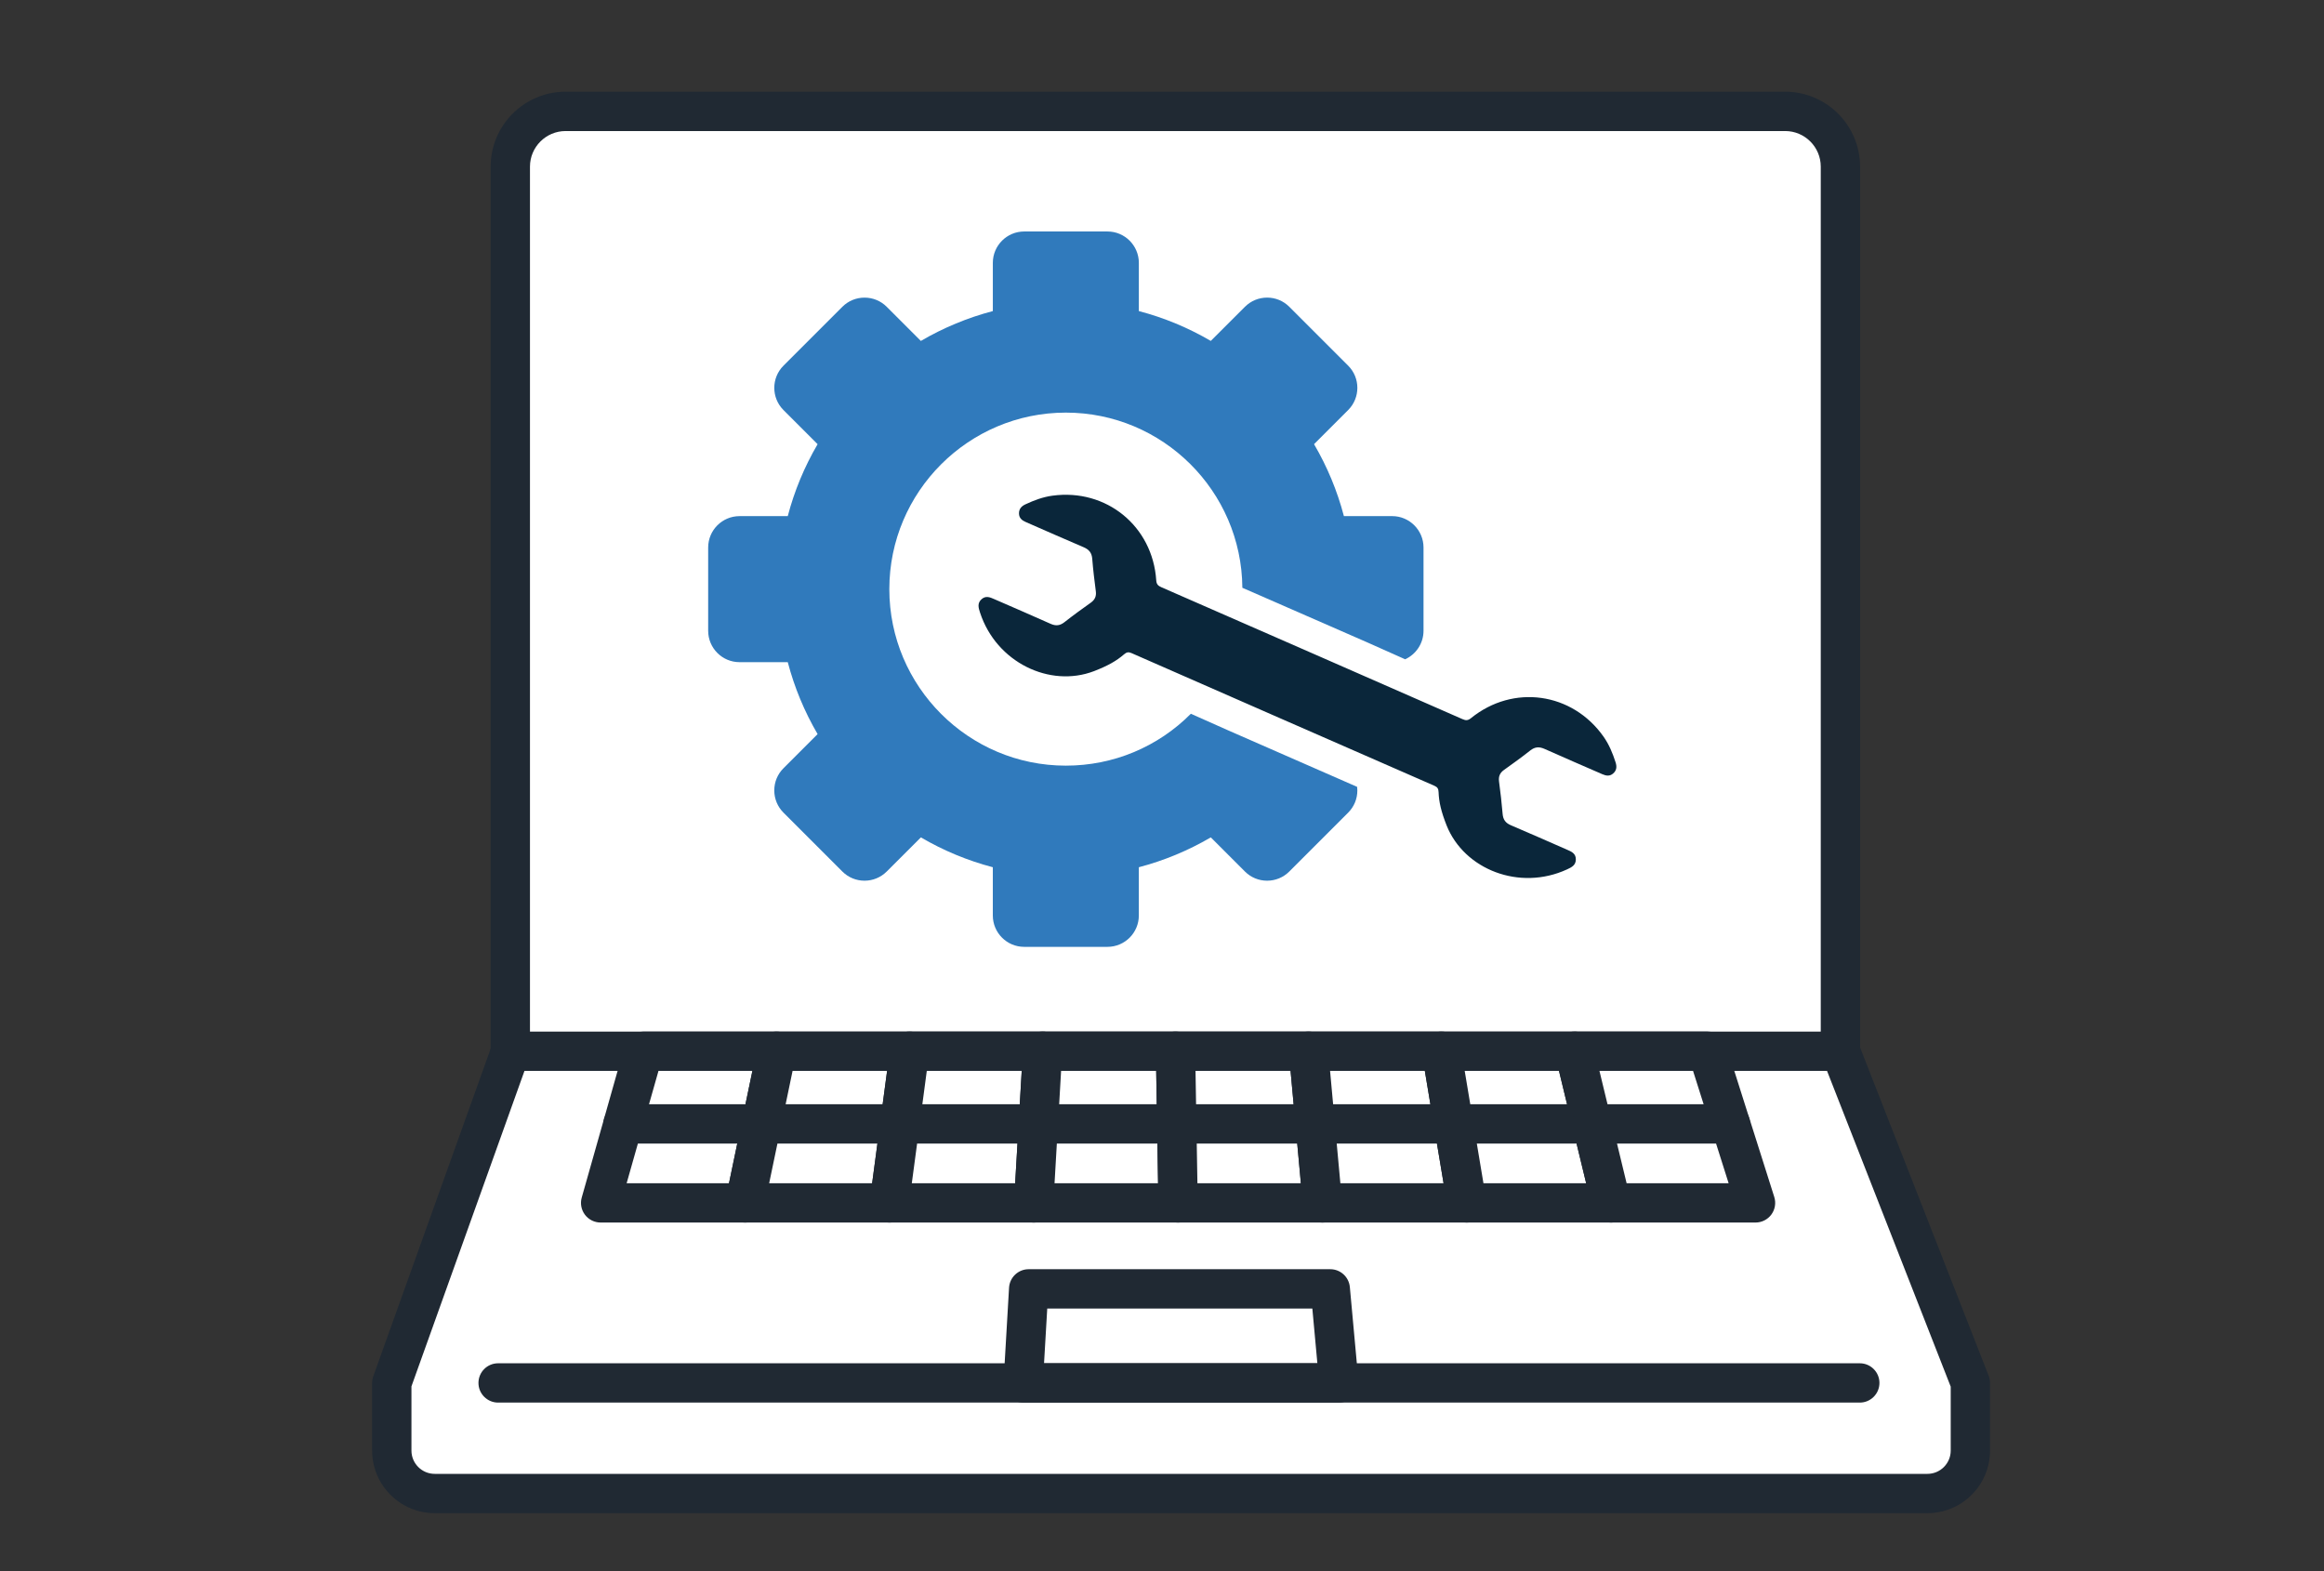
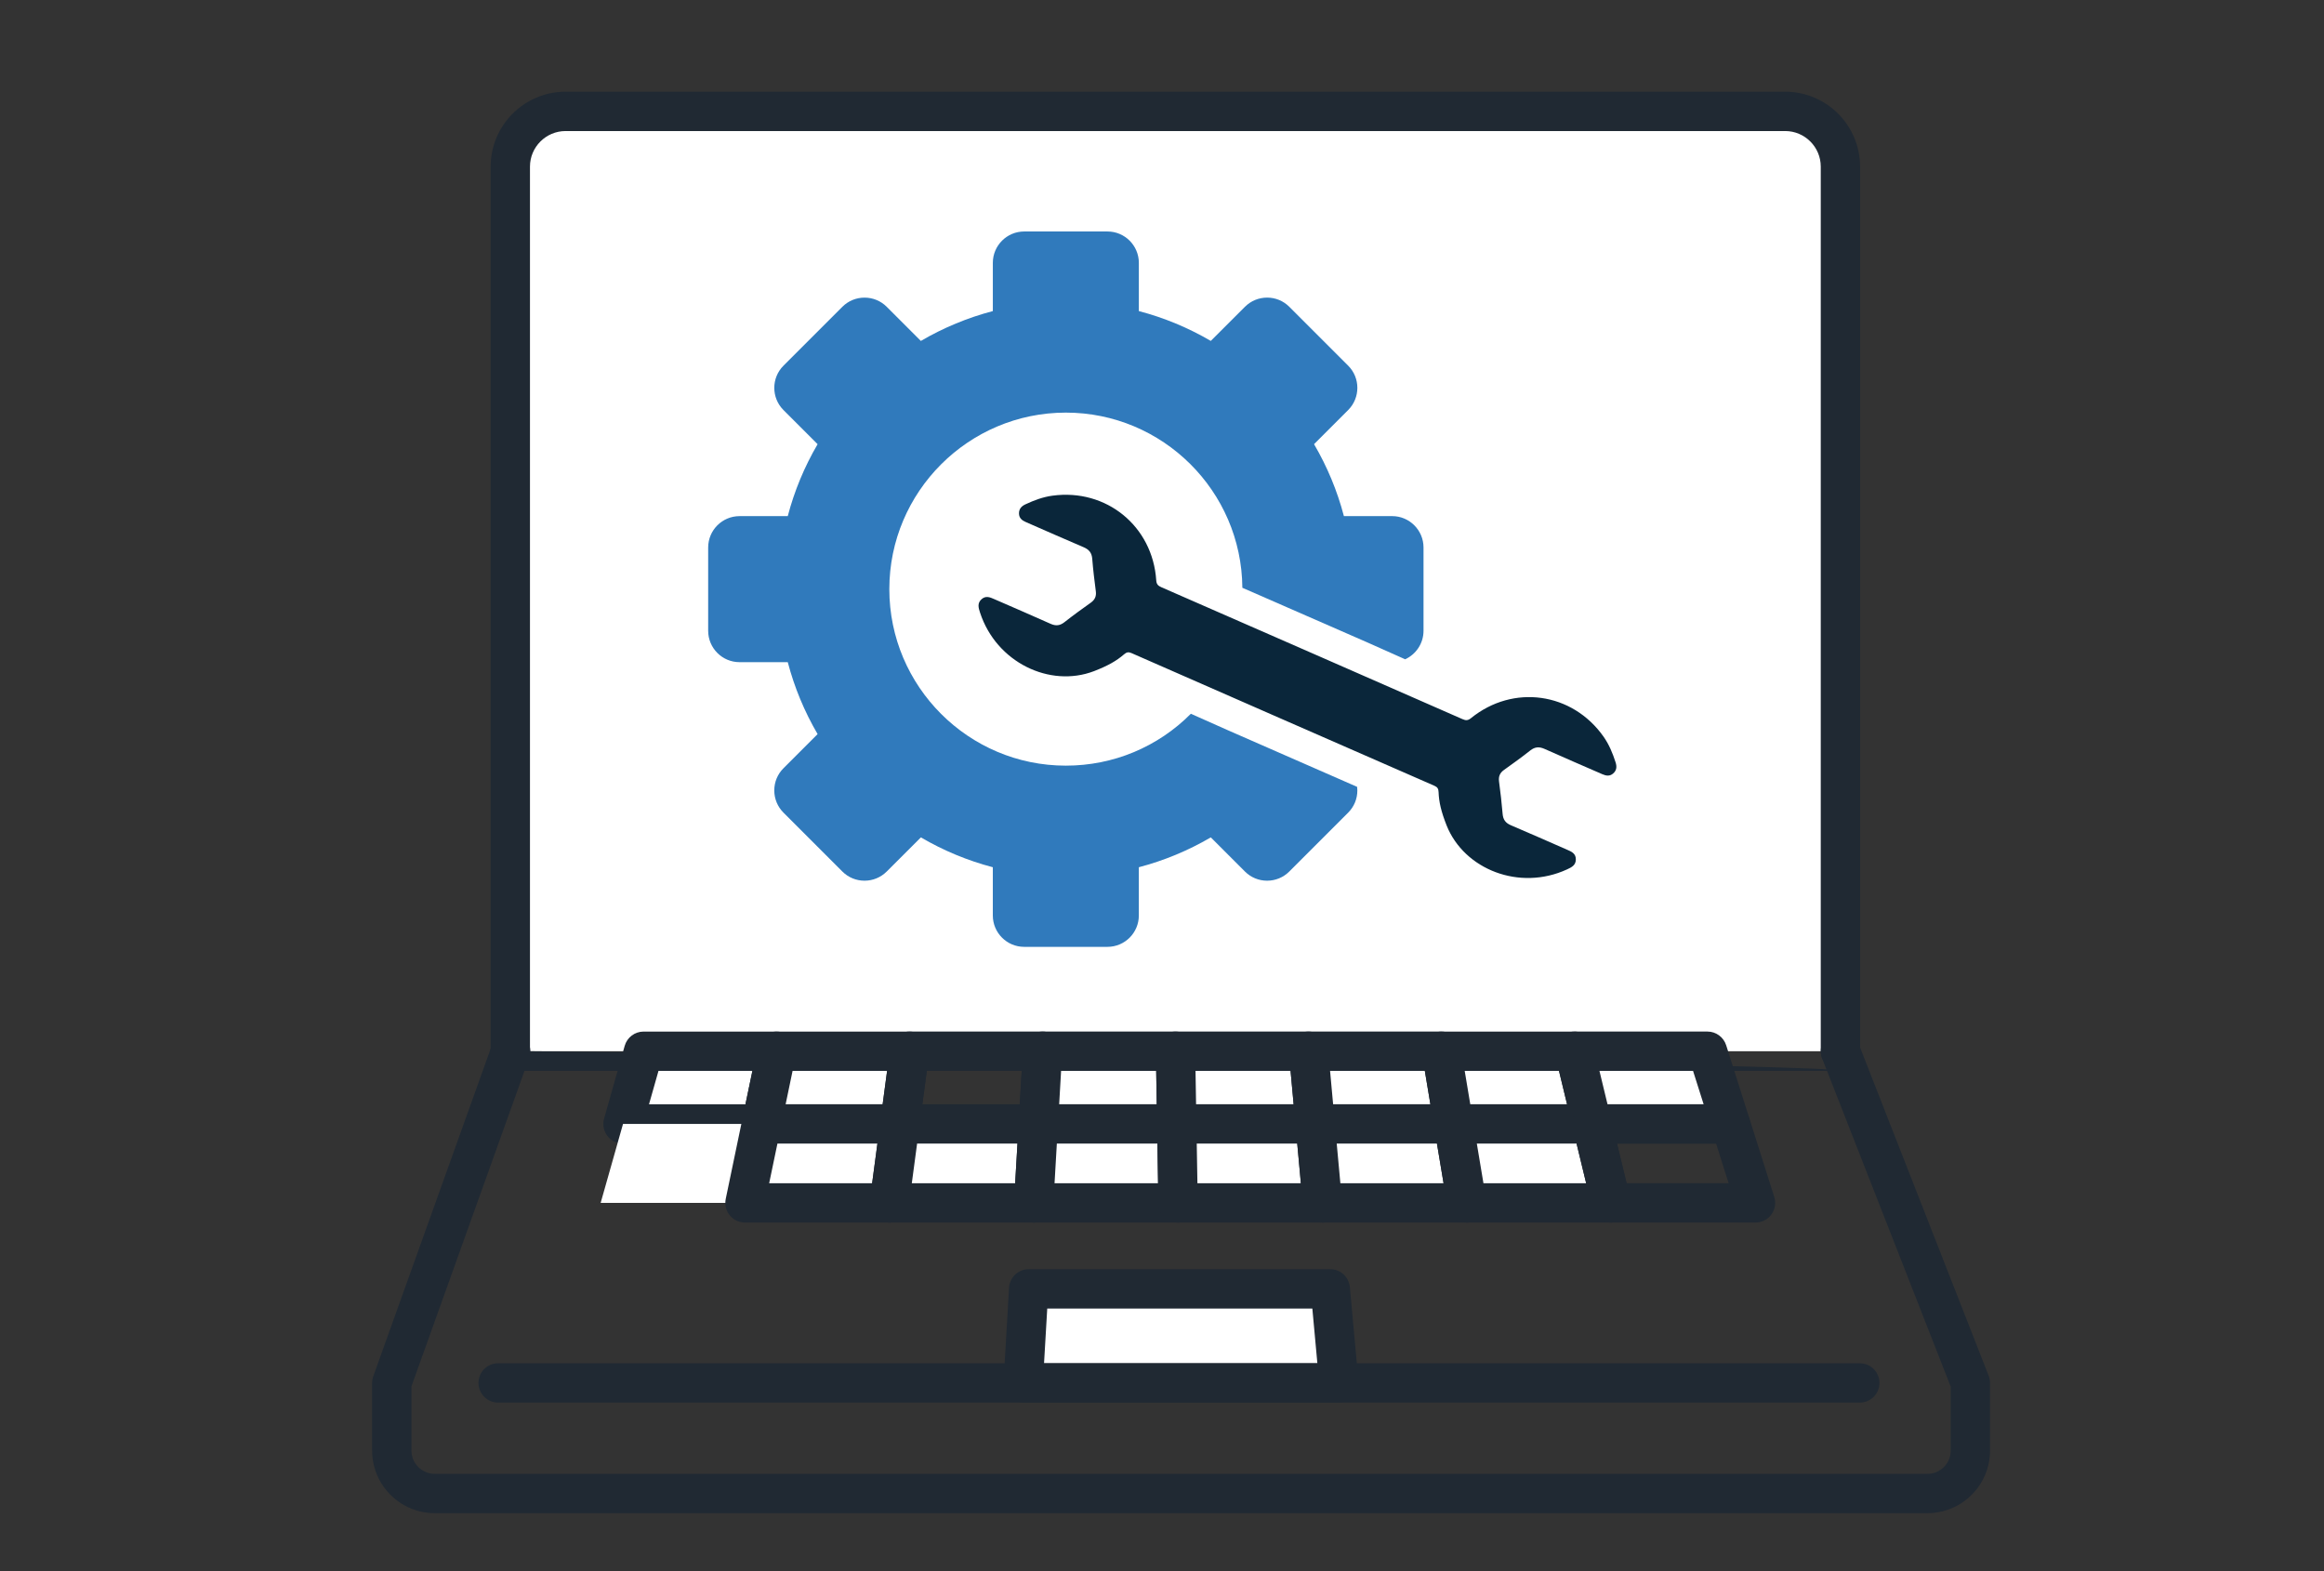
<svg xmlns="http://www.w3.org/2000/svg" version="1.1" id="レイヤー_1" x="0px" y="0px" width="121.266px" height="82px" viewBox="0 0 121.266 82" enable-background="new 0 0 121.266 82" xml:space="preserve">
  <rect x="0" y="0" width="121.266" height="82" fill="#333333" stroke="none" />
  <g>
    <g>
      <path fill="#FFFFFF" d="M93.149,5.811H29.513c-1.593,0-2.885,1.292-2.885,2.885v46.158h69.405V8.696    C96.033,7.103,94.742,5.811,93.149,5.811z" />
      <path fill="#202933" d="M96.033,55.879c-0.566,0-1.026-0.459-1.026-1.025V8.696c0-1.025-0.833-1.858-1.858-1.858H29.513    c-1.025,0-1.859,0.833-1.859,1.858v46.158c0,0.566-0.459,1.025-1.026,1.025s-1.026-0.459-1.026-1.025V8.696    c0-2.156,1.754-3.911,3.911-3.911h63.635c2.156,0,3.911,1.754,3.911,3.911v46.158C97.06,55.42,96.6,55.879,96.033,55.879z" />
    </g>
    <g>
-       <path fill="#FFFFFF" d="M26.645,54.854l-6.202,17.309v3.529c0,1.237,1.003,2.24,2.24,2.24h77.891c1.236,0,2.239-1.003,2.239-2.24    v-3.529l-6.779-17.309H26.645z" />
      <path fill="#202933" d="M100.573,78.958h-77.89c-1.801,0-3.266-1.465-3.266-3.267v-3.529c0-0.118,0.021-0.235,0.06-0.346    l6.141-17.138c0.083-0.483,0.504-0.852,1.011-0.852h0.016c0.334,0,0.647,0.162,0.839,0.436c0.192,0.272,0.24,0.622,0.127,0.937    l-6.142,17.142v3.351c0,0.67,0.544,1.215,1.214,1.215h77.89c0.67,0,1.215-0.545,1.215-1.215v-3.335l-6.709-17.129    c-0.207-0.527,0.054-1.123,0.581-1.33c0.527-0.206,1.123,0.054,1.329,0.581l6.78,17.31c0.046,0.119,0.07,0.246,0.07,0.374v3.529    C103.839,77.493,102.374,78.958,100.573,78.958z" />
    </g>
    <g>
      <polygon fill="#FFFFFF" points="61.546,67.255 53.677,67.255 53.391,72.162 61.628,72.162 69.865,72.162 69.415,67.255   " />
      <path fill="#202933" d="M69.865,73.188H53.391c-0.283,0-0.553-0.116-0.747-0.322c-0.194-0.205-0.294-0.481-0.278-0.764    l0.286-4.907c0.032-0.543,0.481-0.967,1.024-0.967h15.738c0.53,0,0.973,0.404,1.021,0.933l0.45,4.907    c0.025,0.287-0.07,0.572-0.265,0.785C70.428,73.067,70.154,73.188,69.865,73.188z M54.478,71.137H68.74l-0.262-2.855H54.645    L54.478,71.137z" />
    </g>
    <path fill="#202933" d="M97.043,73.188H25.992c-0.566,0-1.026-0.46-1.026-1.026s0.459-1.025,1.026-1.025h71.051   c0.566,0,1.026,0.459,1.026,1.025S97.61,73.188,97.043,73.188z" />
-     <path fill="#202933" d="M96.033,55.879H26.629c-0.567,0-1.026-0.459-1.026-1.025c0-0.567,0.459-1.026,1.026-1.026h69.405   c0.566,0,1.026,0.459,1.026,1.026C97.06,55.42,96.6,55.879,96.033,55.879z" />
+     <path fill="#202933" d="M96.033,55.879H26.629c-0.567,0-1.026-0.459-1.026-1.025c0-0.567,0.459-1.026,1.026-1.026c0.566,0,1.026,0.459,1.026,1.026C97.06,55.42,96.6,55.879,96.033,55.879z" />
    <g>
      <g>
        <polygon fill="#FFFFFF" points="39.732,58.648 32.509,58.648 33.584,54.854 40.523,54.854    " />
        <path fill="#202933" d="M39.732,59.674h-7.224c-0.322,0-0.625-0.15-0.818-0.407c-0.194-0.256-0.256-0.589-0.169-0.898     l1.075-3.795c0.125-0.441,0.528-0.746,0.987-0.746h6.939c0.309,0,0.601,0.14,0.796,0.379s0.271,0.554,0.208,0.856l-0.791,3.795     C40.637,59.333,40.218,59.674,39.732,59.674z M33.865,57.622h5.032l0.363-1.743H34.36L33.865,57.622z" />
      </g>
      <g>
        <polygon fill="#FFFFFF" points="46.955,58.648 39.732,58.648 40.523,54.854 47.462,54.854    " />
        <path fill="#202933" d="M46.955,59.674h-7.223c-0.309,0-0.602-0.139-0.796-0.379c-0.195-0.239-0.271-0.554-0.208-0.856     l0.791-3.795c0.099-0.476,0.518-0.816,1.004-0.816h6.939c0.295,0,0.577,0.128,0.771,0.351c0.195,0.222,0.284,0.518,0.246,0.812     l-0.506,3.795C47.905,59.293,47.47,59.674,46.955,59.674z M40.994,57.622h5.063l0.232-1.743h-4.932L40.994,57.622z" />
      </g>
      <g>
-         <polygon fill="#FFFFFF" points="54.179,58.648 46.955,58.648 47.462,54.854 54.4,54.854    " />
        <path fill="#202933" d="M54.179,59.674h-7.224c-0.295,0-0.577-0.127-0.772-0.35s-0.284-0.519-0.245-0.812l0.506-3.795     c0.068-0.51,0.502-0.891,1.017-0.891H54.4c0.283,0,0.553,0.116,0.747,0.322c0.194,0.205,0.294,0.481,0.278,0.764l-0.221,3.795     C55.172,59.25,54.722,59.674,54.179,59.674z M48.128,57.622h5.083l0.102-1.743H48.36L48.128,57.622z" />
      </g>
      <g>
        <polygon fill="#FFFFFF" points="61.403,58.648 54.179,58.648 54.4,54.854 61.339,54.854    " />
        <path fill="#202933" d="M61.403,59.674h-7.224c-0.283,0-0.552-0.116-0.746-0.322c-0.194-0.205-0.294-0.481-0.278-0.764     l0.222-3.794c0.032-0.543,0.48-0.967,1.024-0.967h6.939c0.561,0,1.017,0.449,1.026,1.009l0.063,3.795     c0.005,0.275-0.102,0.541-0.294,0.736C61.942,59.563,61.678,59.674,61.403,59.674z M55.267,57.622h5.092l-0.029-1.743h-4.962     L55.267,57.622z" />
      </g>
      <g>
        <polygon fill="#FFFFFF" points="68.626,58.648 61.403,58.648 61.339,54.854 68.279,54.854    " />
        <path fill="#202933" d="M68.626,59.674h-7.224c-0.56,0-1.017-0.449-1.026-1.009l-0.063-3.795     c-0.004-0.274,0.102-0.54,0.294-0.736s0.457-0.307,0.731-0.307h6.939c0.53,0,0.973,0.404,1.021,0.933l0.348,3.795     c0.026,0.287-0.069,0.572-0.264,0.785S68.914,59.674,68.626,59.674z M62.411,57.622h5.09l-0.159-1.743h-4.96L62.411,57.622z" />
      </g>
      <g>
        <polygon fill="#FFFFFF" points="75.85,58.648 68.626,58.648 68.279,54.854 75.217,54.854    " />
        <path fill="#202933" d="M75.85,59.674h-7.224c-0.53,0-0.974-0.404-1.022-0.933l-0.348-3.794     c-0.026-0.288,0.069-0.572,0.264-0.786c0.194-0.213,0.47-0.334,0.759-0.334h6.938c0.501,0,0.93,0.362,1.012,0.857l0.633,3.795     c0.05,0.298-0.034,0.602-0.229,0.832C76.438,59.541,76.151,59.674,75.85,59.674z M69.562,57.622h5.076l-0.29-1.743h-4.945     L69.562,57.622z" />
      </g>
      <g>
        <polygon fill="#FFFFFF" points="83.073,58.648 75.85,58.648 75.217,54.854 82.156,54.854    " />
        <path fill="#202933" d="M83.073,59.674H75.85c-0.502,0-0.93-0.362-1.013-0.857l-0.633-3.795     c-0.049-0.297,0.035-0.602,0.229-0.831c0.195-0.23,0.481-0.363,0.783-0.363h6.938c0.475,0,0.887,0.324,0.998,0.785l0.917,3.795     c0.073,0.306,0.003,0.628-0.191,0.875S83.387,59.674,83.073,59.674z M76.719,57.622h5.051l-0.422-1.743h-4.92L76.719,57.622z" />
      </g>
      <g>
        <polygon fill="#FFFFFF" points="90.296,58.648 83.073,58.648 82.156,54.854 89.095,54.854    " />
        <path fill="#202933" d="M90.296,59.674h-7.224c-0.474,0-0.886-0.324-0.997-0.785l-0.917-3.795     c-0.074-0.306-0.004-0.628,0.191-0.875c0.194-0.247,0.491-0.392,0.806-0.392h6.939c0.447,0,0.843,0.29,0.978,0.717l1.202,3.794     c0.099,0.313,0.043,0.652-0.15,0.916C90.931,59.519,90.623,59.674,90.296,59.674z M83.88,57.622h5.015l-0.552-1.743h-4.884     L83.88,57.622z" />
      </g>
      <g>
        <polygon fill="#FFFFFF" points="38.874,62.768 31.342,62.768 32.509,58.648 39.732,58.648    " />
-         <path fill="#202933" d="M38.874,63.793h-7.532c-0.322,0-0.625-0.15-0.819-0.406c-0.194-0.257-0.256-0.59-0.168-0.899l1.167-4.119     c0.125-0.441,0.528-0.746,0.987-0.746h7.224c0.309,0,0.601,0.139,0.796,0.379c0.195,0.239,0.271,0.554,0.208,0.856l-0.858,4.119     C39.779,63.452,39.36,63.793,38.874,63.793z M32.698,61.741h5.341l0.431-2.067h-5.186L32.698,61.741z" />
      </g>
      <g>
        <polygon fill="#FFFFFF" points="46.406,62.768 38.874,62.768 39.732,58.648 46.955,58.648    " />
        <path fill="#202933" d="M46.406,63.793h-7.533c-0.309,0-0.601-0.139-0.796-0.378c-0.194-0.24-0.271-0.555-0.208-0.856l0.858-4.12     c0.099-0.476,0.519-0.816,1.005-0.816h7.223c0.296,0,0.577,0.128,0.772,0.35c0.195,0.223,0.284,0.519,0.245,0.813l-0.549,4.119     C47.355,63.413,46.921,63.793,46.406,63.793z M40.135,61.741h5.373l0.275-2.067h-5.217L40.135,61.741z" />
      </g>
      <g>
        <polygon fill="#FFFFFF" points="53.939,62.768 46.406,62.768 46.955,58.648 54.179,58.648    " />
        <path fill="#202933" d="M53.939,63.793h-7.532c-0.296,0-0.577-0.127-0.772-0.35c-0.195-0.223-0.284-0.519-0.245-0.812     l0.549-4.119c0.068-0.51,0.503-0.891,1.017-0.891h7.224c0.283,0,0.552,0.116,0.747,0.322c0.194,0.205,0.294,0.481,0.278,0.764     l-0.24,4.119C54.931,63.37,54.482,63.793,53.939,63.793z M47.578,61.741h5.393l0.121-2.067h-5.238L47.578,61.741z" />
      </g>
      <g>
        <polygon fill="#FFFFFF" points="61.471,62.768 53.939,62.768 54.179,58.648 61.403,58.648    " />
        <path fill="#202933" d="M61.471,63.793h-7.532c-0.283,0-0.553-0.116-0.747-0.321c-0.194-0.206-0.294-0.482-0.278-0.764l0.24-4.12     c0.032-0.542,0.481-0.966,1.024-0.966h7.224c0.56,0,1.017,0.449,1.025,1.009l0.069,4.119c0.004,0.275-0.102,0.541-0.295,0.737     C62.01,63.683,61.746,63.793,61.471,63.793z M55.026,61.741h5.402l-0.035-2.067h-5.247L55.026,61.741z" />
      </g>
      <g>
        <polygon fill="#FFFFFF" points="69.003,62.768 61.471,62.768 61.403,58.648 68.626,58.648    " />
        <path fill="#202933" d="M69.003,63.793h-7.532c-0.56,0-1.016-0.448-1.025-1.009l-0.069-4.119     c-0.005-0.275,0.102-0.54,0.294-0.736s0.456-0.307,0.731-0.307h7.224c0.53,0,0.973,0.404,1.021,0.933l0.378,4.119     c0.026,0.287-0.069,0.572-0.265,0.785C69.567,63.672,69.292,63.793,69.003,63.793z M62.481,61.741h5.398l-0.189-2.067h-5.244     L62.481,61.741z" />
      </g>
      <g>
        <polygon fill="#FFFFFF" points="76.536,62.768 69.003,62.768 68.626,58.648 75.85,58.648    " />
        <path fill="#202933" d="M76.536,63.793h-7.533c-0.53,0-0.973-0.403-1.021-0.932l-0.378-4.12     c-0.026-0.287,0.069-0.572,0.265-0.785c0.194-0.213,0.469-0.334,0.758-0.334h7.224c0.501,0,0.929,0.362,1.012,0.857l0.687,4.119     c0.05,0.298-0.034,0.602-0.229,0.832C77.124,63.661,76.837,63.793,76.536,63.793z M69.94,61.741h5.385l-0.345-2.067H69.75     L69.94,61.741z" />
      </g>
      <g>
        <polygon fill="#FFFFFF" points="84.069,62.768 76.536,62.768 75.85,58.648 83.073,58.648    " />
        <path fill="#202933" d="M84.069,63.793h-7.532c-0.502,0-0.93-0.362-1.013-0.856l-0.687-4.12c-0.05-0.297,0.034-0.602,0.229-0.832     c0.194-0.229,0.481-0.362,0.783-0.362h7.223c0.475,0,0.887,0.324,0.998,0.785l0.995,4.119c0.074,0.306,0.004,0.629-0.191,0.876     C84.68,63.649,84.383,63.793,84.069,63.793z M77.406,61.741h5.359l-0.5-2.067h-5.204L77.406,61.741z" />
      </g>
      <g>
-         <polygon fill="#FFFFFF" points="91.601,62.768 84.069,62.768 83.073,58.648 90.296,58.648    " />
        <path fill="#202933" d="M91.601,63.793h-7.532c-0.474,0-0.886-0.324-0.997-0.784l-0.996-4.12     c-0.074-0.306-0.003-0.628,0.191-0.875s0.491-0.392,0.806-0.392h7.224c0.447,0,0.844,0.29,0.979,0.716l1.305,4.12     c0.099,0.312,0.043,0.651-0.15,0.916C92.236,63.638,91.928,63.793,91.601,63.793z M84.876,61.741h5.323l-0.654-2.067h-5.169     L84.876,61.741z" />
      </g>
    </g>
  </g>
  <g id="XMLID_2_">
    <path id="XMLID_4_" fill="#307ABC" d="M64.048,38.094c0,0-1.779-0.793-1.909-0.85c-1.722,1.733-4.044,2.708-6.523,2.708   c-5.079,0-9.211-4.132-9.211-9.211c0-5.079,4.132-9.211,9.211-9.211c5.055,0,9.172,4.094,9.21,9.14   c2.191,0.956,4.37,1.909,6.511,2.847c0,0,1.827,0.816,1.984,0.885c0.564-0.258,0.958-0.829,0.958-1.488v-4.346   c0-0.902-0.734-1.637-1.637-1.637h-2.513c-0.002,0-0.005-0.001-0.005-0.003c-0.344-1.311-0.866-2.57-1.554-3.745   c-0.003-0.005-0.002-0.008-0.001-0.009l1.779-1.779c0.638-0.638,0.638-1.677,0-2.314l-3.073-3.073   c-0.309-0.309-0.72-0.479-1.157-0.479s-0.848,0.17-1.157,0.479l-1.782,1.78c-0.002,0-0.004-0.001-0.006-0.002   c-1.175-0.687-2.434-1.209-3.745-1.553c-0.002,0-0.003-0.002-0.003-0.004v-2.513c0-0.902-0.734-1.637-1.637-1.637h-4.346   c-0.902,0-1.636,0.734-1.636,1.637v2.513c0,0.002-0.001,0.004-0.004,0.004c-1.31,0.344-2.57,0.866-3.745,1.553   c-0.001,0.001-0.003,0.002-0.005,0.002c-0.001,0-0.002,0-0.004,0l-1.779-1.779c-0.309-0.309-0.72-0.479-1.158-0.479   c-0.437,0-0.848,0.17-1.157,0.479l-3.073,3.073c-0.638,0.638-0.638,1.676,0,2.314l1.779,1.779c0,0.001,0.001,0.004-0.001,0.009   c-0.687,1.175-1.209,2.434-1.553,3.744c-0.001,0.002-0.003,0.004-0.004,0.004h-2.514c-0.902,0-1.636,0.734-1.636,1.637v4.346   c0,0.902,0.734,1.637,1.636,1.637h2.514c0.001,0,0.003,0.001,0.004,0.003c0.344,1.31,0.866,2.57,1.553,3.745   c0.003,0.004,0.001,0.007,0.001,0.009l-1.779,1.779c-0.31,0.309-0.479,0.72-0.479,1.157s0.17,0.848,0.479,1.158l3.073,3.073   c0.309,0.309,0.72,0.479,1.157,0.479c0.438,0,0.849-0.171,1.158-0.479l1.782-1.78c0.001,0,0.003,0.001,0.006,0.002   c1.173,0.687,2.433,1.209,3.742,1.553c0.005,0.001,0.006,0.004,0.006,0.005v2.514c0,0.902,0.734,1.637,1.636,1.637h4.346   c0.903,0,1.637-0.734,1.637-1.637v-2.515c0,0,0.001-0.003,0.006-0.004c1.31-0.344,2.57-0.867,3.744-1.554h0.007l1.779,1.779   c0.31,0.309,0.72,0.479,1.157,0.479s0.849-0.171,1.157-0.479l3.073-3.073c0.309-0.31,0.479-0.72,0.479-1.157   c0-0.063-0.004-0.126-0.012-0.188C68.413,40.008,66.178,39.03,64.048,38.094z" />
    <path id="XMLID_3_" fill="#0A263A" d="M57.085,35.021c0.725-0.281,1.173-0.536,1.566-0.876c0.13-0.112,0.228-0.138,0.389-0.067   c1.893,0.829,12.429,5.454,15.809,6.925c0.162,0.071,0.21,0.16,0.216,0.331c0.019,0.52,0.136,1.022,0.422,1.745   c0.92,2.29,3.799,3.429,6.28,2.287c0.237-0.109,0.465-0.218,0.46-0.532c-0.004-0.304-0.229-0.397-0.458-0.496   c-0.977-0.426-1.949-0.86-2.931-1.276c-0.277-0.117-0.406-0.292-0.431-0.591c-0.046-0.566-0.114-1.131-0.188-1.695   c-0.033-0.259,0.043-0.445,0.256-0.598c0.462-0.331,0.925-0.662,1.37-1.015c0.248-0.197,0.472-0.209,0.755-0.082   c1.001,0.45,2.011,0.88,3.016,1.32c0.197,0.086,0.387,0.112,0.561-0.043c0.182-0.16,0.196-0.354,0.125-0.576   c-0.152-0.475-0.341-0.933-0.628-1.341c-1.63-2.317-4.718-2.751-6.919-0.967c-0.162,0.131-0.275,0.125-0.447,0.049   c-1.881-0.824-12.35-5.419-15.708-6.881c-0.171-0.075-0.254-0.153-0.268-0.361c-0.188-2.828-2.605-4.797-5.412-4.417   c-0.495,0.066-0.959,0.24-1.411,0.451c-0.211,0.098-0.343,0.242-0.338,0.483c0.005,0.233,0.152,0.354,0.35,0.44   c1.006,0.438,2.007,0.886,3.018,1.314c0.287,0.121,0.43,0.294,0.454,0.609c0.044,0.566,0.115,1.131,0.187,1.695   c0.033,0.259-0.051,0.442-0.264,0.593c-0.463,0.329-0.924,0.663-1.371,1.014c-0.236,0.186-0.451,0.21-0.726,0.087   c-0.972-0.438-1.952-0.855-2.928-1.283c-0.228-0.1-0.45-0.202-0.675,0.001c-0.234,0.211-0.158,0.452-0.077,0.7   C51.988,34.566,54.78,35.903,57.085,35.021z" />
  </g>
</svg>